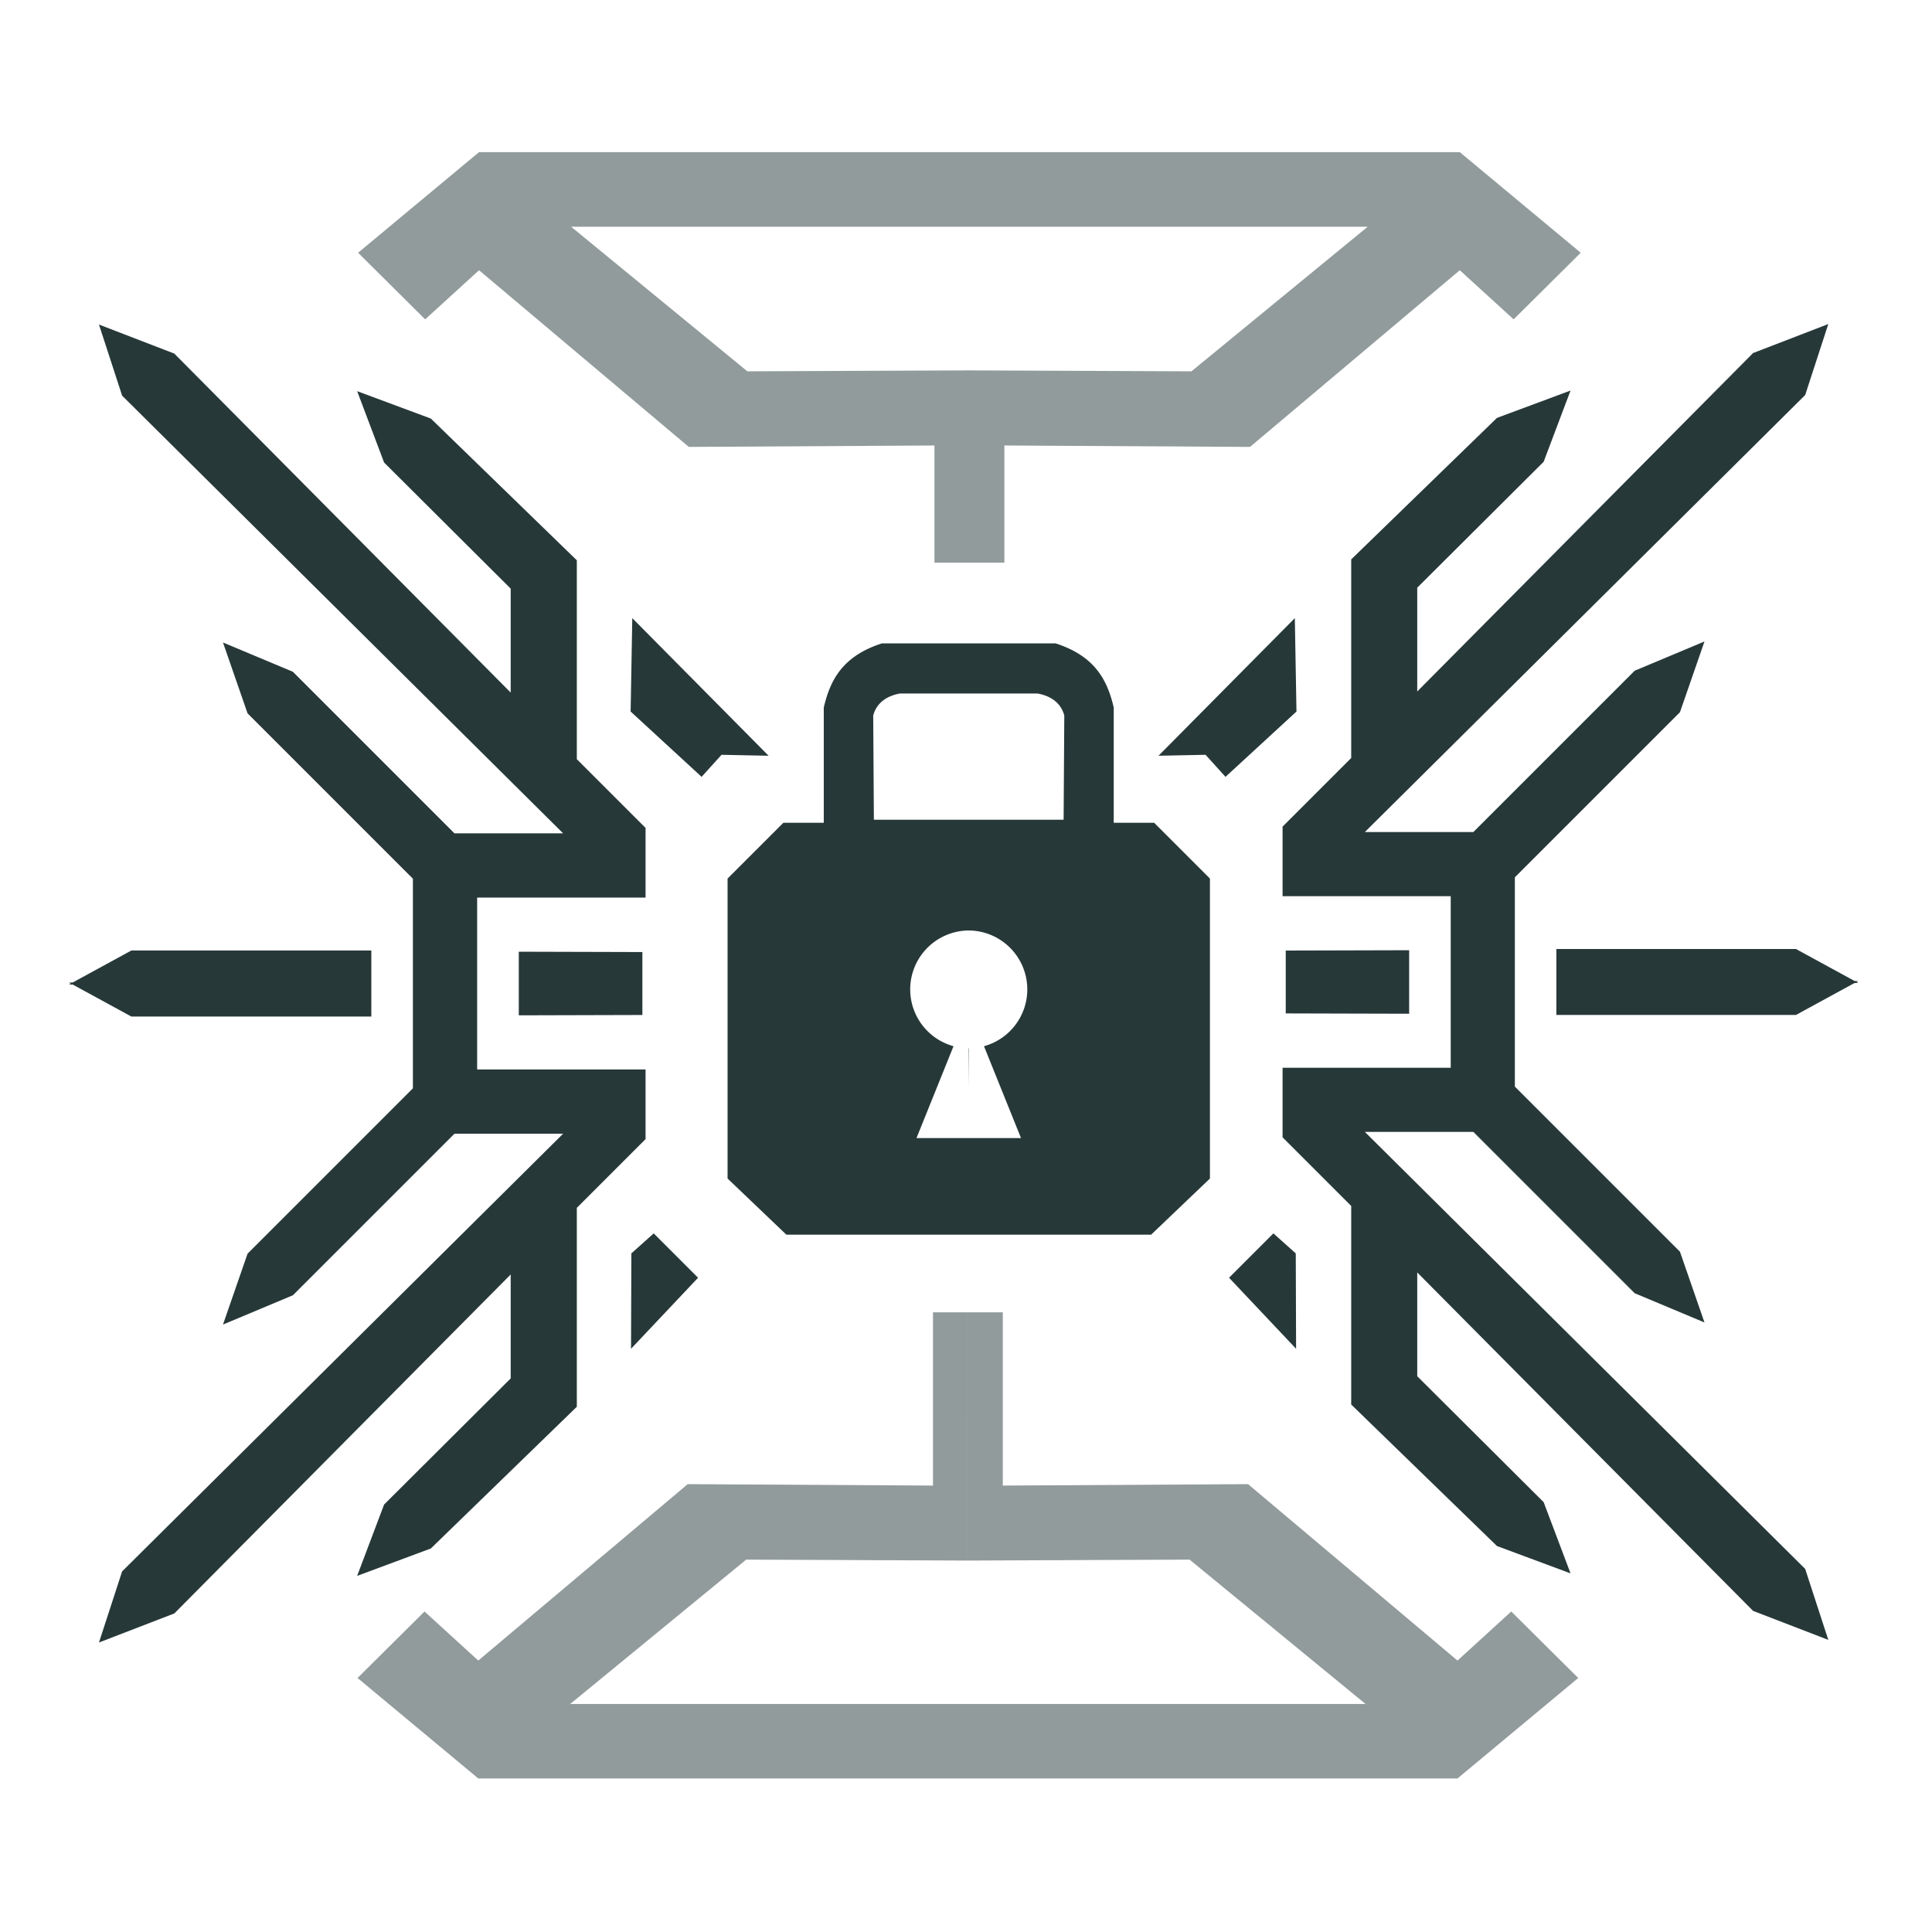
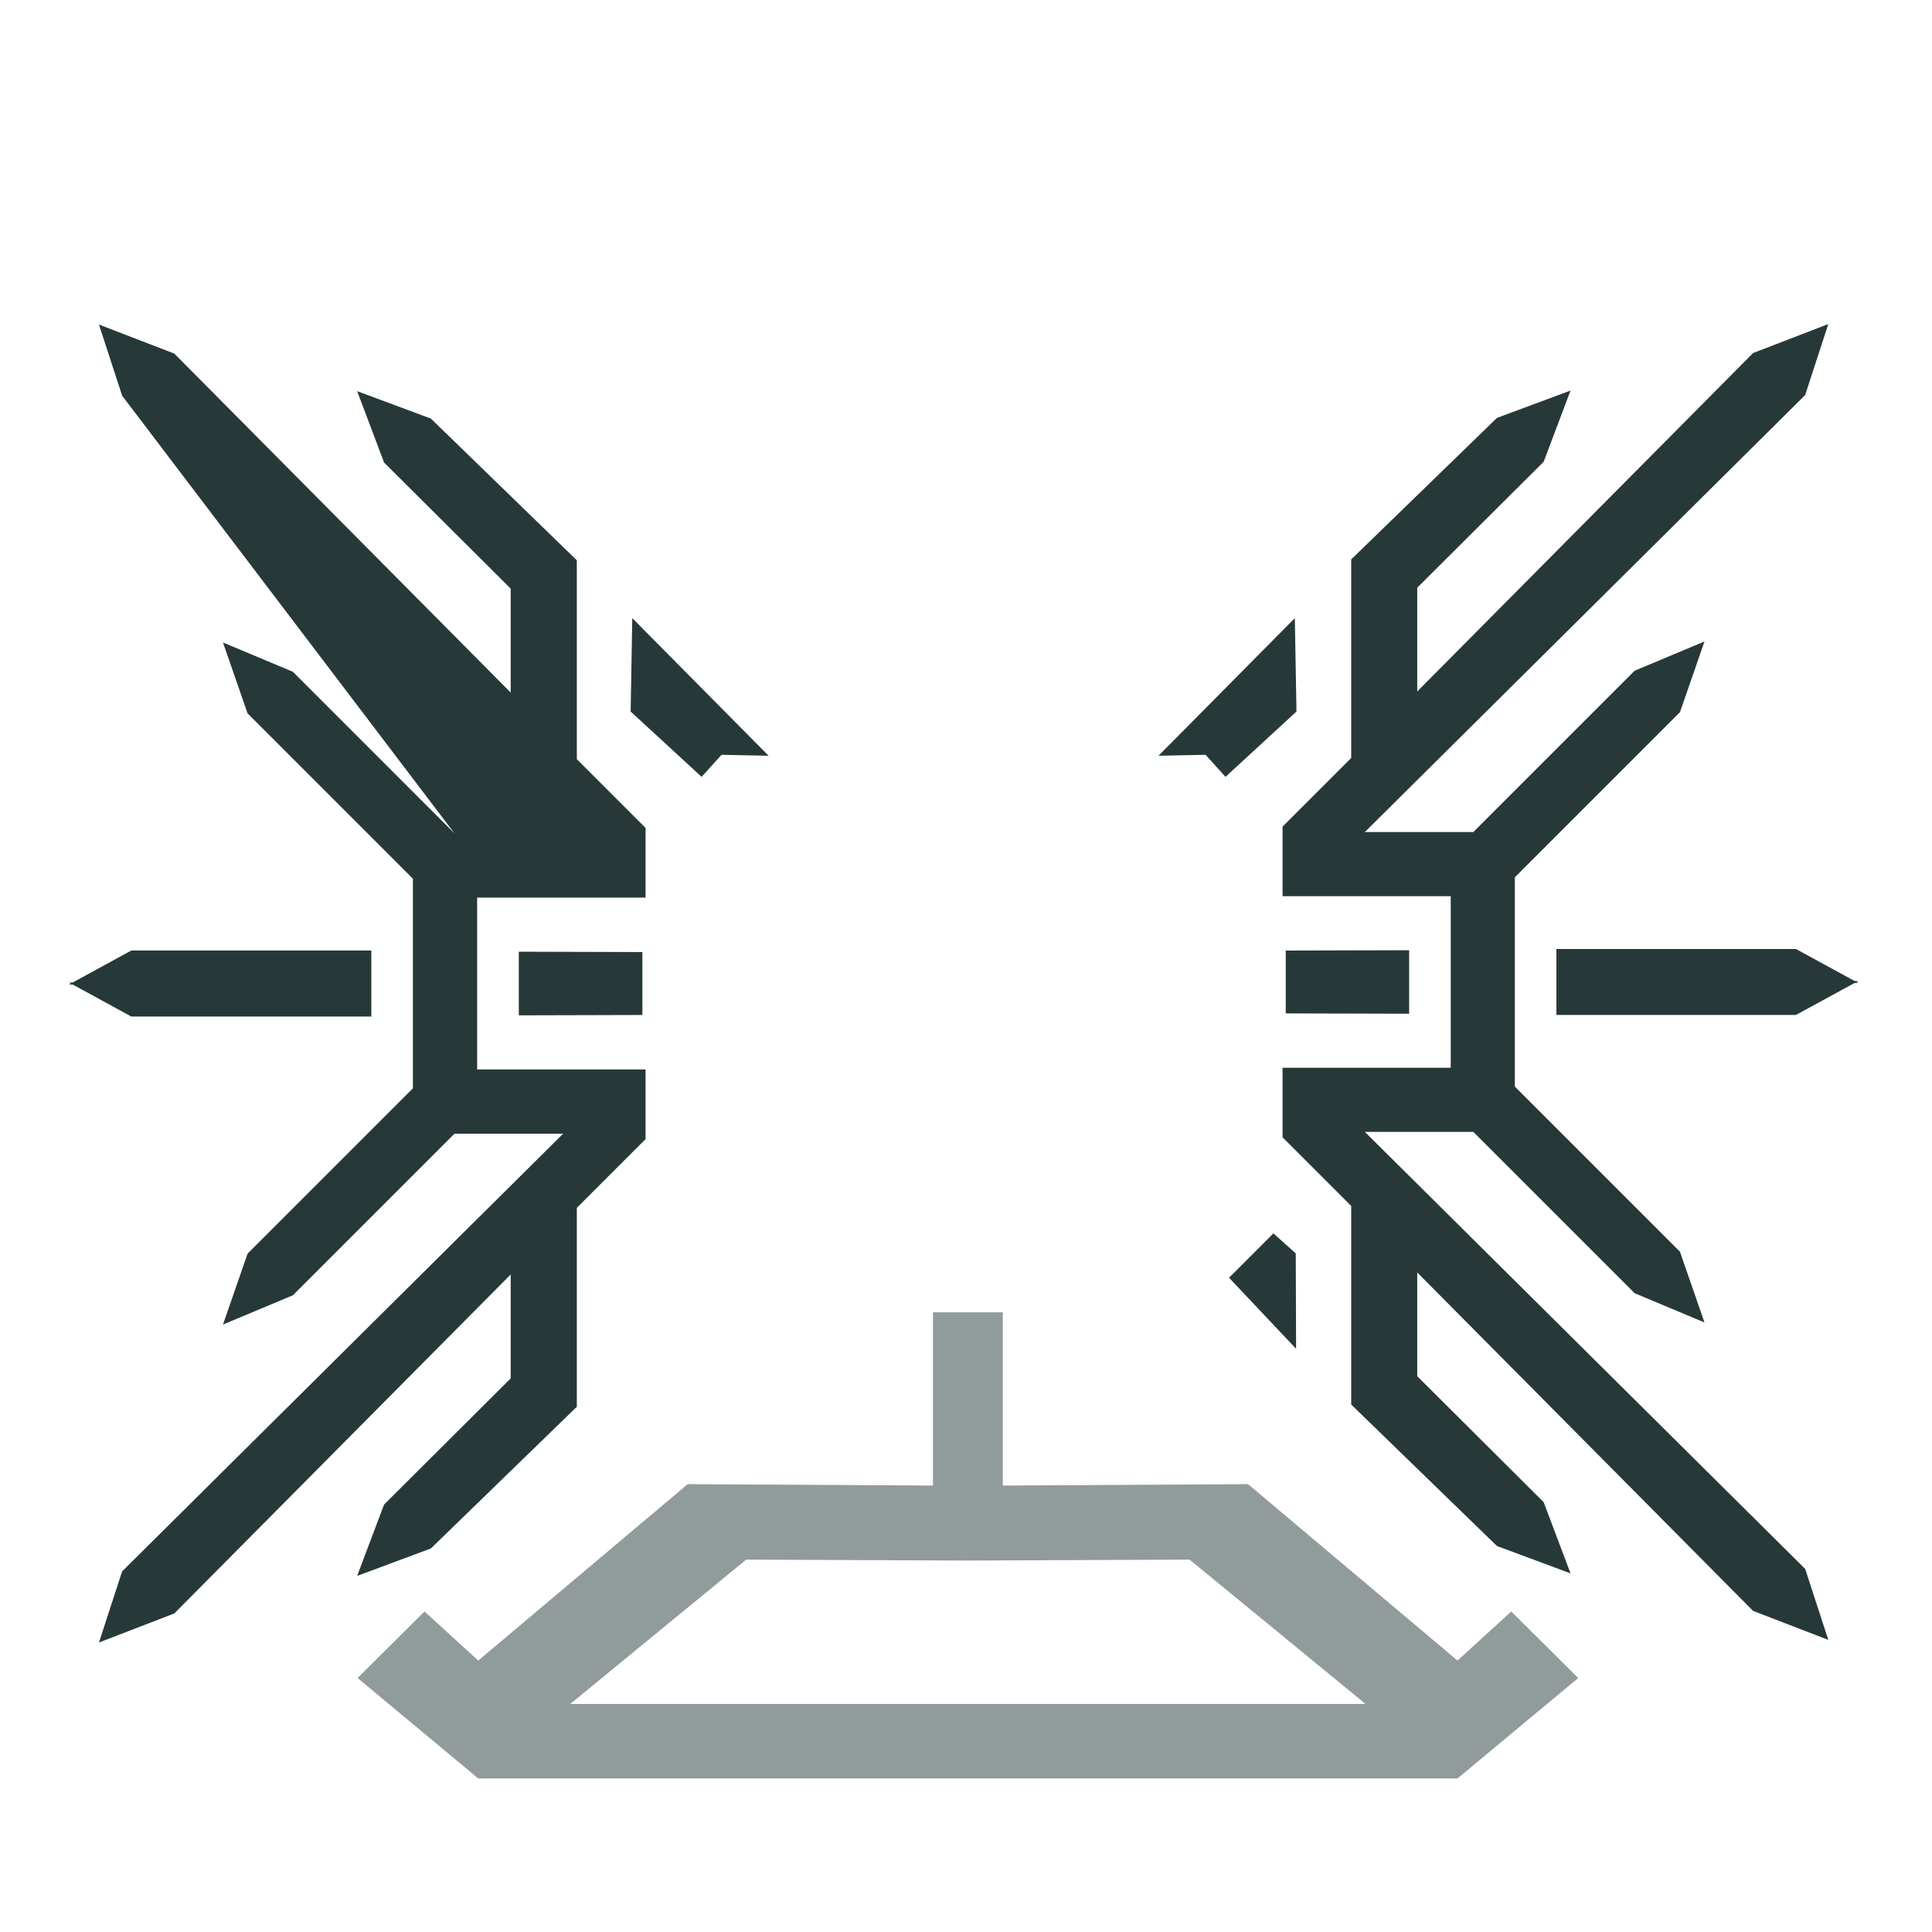
<svg xmlns="http://www.w3.org/2000/svg" xmlns:ns1="http://www.inkscape.org/namespaces/inkscape" xmlns:ns2="http://sodipodi.sourceforge.net/DTD/sodipodi-0.dtd" width="512" height="512" viewBox="0 0 135.467 135.467" version="1.1" id="svg5" ns1:version="1.1 (c68e22c387, 2021-05-23)" ns2:docname="Catalyst_Barricade.svg">
  <ns2:namedview id="namedview7" pagecolor="#35b0d0" bordercolor="#66669b" borderopacity="1" ns1:pageshadow="2" ns1:pageopacity="0.50196078" ns1:pagecheckerboard="true" ns1:document-units="mm" showgrid="false" units="px" ns1:snap-grids="false" ns1:zoom="0.70710678" ns1:cx="438.4062" ns1:cy="652.65956" ns1:window-width="2560" ns1:window-height="1387" ns1:window-x="-8" ns1:window-y="-8" ns1:window-maximized="1" ns1:current-layer="layer2" />
  <defs id="defs2" />
  <g ns1:groupmode="layer" id="layer2" ns1:label="Barricade">
-     <path id="path3018" style="fill:#273839;fill-opacity:0.502;stroke:none;stroke-width:1px;stroke-linecap:butt;stroke-linejoin:miter;stroke-opacity:1" d="M 126.75 40.25 L 94.75 66.875 L 112.5 84.5 L 126.75 71.5 L 182.25 118.25 L 247.25 117.875 L 247.25 148.877 L 256.125 148.875 L 265.75 148.871 L 265.75 117.875 L 330.75 118.25 L 386.25 71.5 L 400.5 84.5 L 418.25 66.875 L 386.25 40.25 L 256.5 40.25 L 126.75 40.25 z M 151.125 60 L 256.5 60 L 361.875 60 L 315.25 98.25 L 256.25 98 L 197.75 98.25 L 151.125 60 z " transform="scale(0.265)" />
    <path id="path3018-9" style="fill:#273839;fill-opacity:0.502;stroke:none;stroke-width:0.265px;stroke-linecap:butt;stroke-linejoin:miter;stroke-opacity:1" d="m 102.195,124.702 8.467,-7.045 -4.696,-4.663 -3.77,3.44 -14.684,-12.369 -17.198,0.099 V 92.018 l -2.44,-0.003 -0.073,17.408 15.61,-0.066 12.336,10.12 H 67.866 39.985 l 12.336,-10.12 15.478,0.066 0.073,-17.408 -2.454,0.002 v 12.147 l -17.198,-0.099 -14.684,12.369 -3.77,-3.44 -4.696,4.663 8.467,7.045 h 34.33 z" ns2:nodetypes="ccccccccccccccccccccccccc" />
    <path id="path5625" style="fill:#273839;fill-opacity:1;stroke:none;stroke-width:1px;stroke-linecap:butt;stroke-linejoin:miter;stroke-opacity:1" d="M 137.268 251.818 L 137.268 259.811 L 137.268 260.658 L 137.268 268.65 L 169.971 268.562 L 169.971 260.658 L 169.971 259.811 L 169.971 251.906 L 137.268 251.818 z " transform="scale(0.265)" />
    <path id="path5660" style="fill:#273839;fill-opacity:1;stroke:none;stroke-width:1px;stroke-linecap:butt;stroke-linejoin:miter;stroke-opacity:1" d="M 34.75 251.5 L 19.225 259.969 L 18.25 259.969 L 18.736 260.234 L 18.25 260.5 L 19.225 260.5 L 34.75 268.969 L 98.25 268.969 L 98.25 260.5 L 98.25 259.969 L 98.25 251.5 L 34.75 251.5 z " transform="scale(0.265)" />
-     <path id="path5662" style="fill:#273839;fill-opacity:1;stroke:none;stroke-width:1px;stroke-linecap:butt;stroke-linejoin:miter;stroke-opacity:1" d="M 26.188 85.875 L 32.312 104.688 L 149 220.5 L 120.25 220.5 L 77.5 177.75 L 59 170 L 65.5 188.75 L 109.25 232.5 L 109.25 260.219 L 109.25 260.25 L 109.25 287.969 L 65.5 331.719 L 59 350.469 L 77.5 342.719 L 120.25 299.969 L 149 299.969 L 32.312 415.781 L 26.188 434.594 L 46.125 426.906 L 135.125 337.219 L 135.125 364.719 L 101.625 398.094 L 94.5 416.969 L 114 409.719 L 152.625 372.219 L 152.625 319.594 L 170.812 301.406 L 170.812 282.969 L 126.25 282.969 L 126.25 260.234 L 126.25 237.5 L 170.812 237.5 L 170.812 219.062 L 152.625 200.875 L 152.625 148.25 L 114 110.75 L 94.5 103.5 L 101.625 122.375 L 135.125 155.75 L 135.125 183.25 L 46.125 93.562 L 26.188 85.875 z " transform="scale(0.265)" />
+     <path id="path5662" style="fill:#273839;fill-opacity:1;stroke:none;stroke-width:1px;stroke-linecap:butt;stroke-linejoin:miter;stroke-opacity:1" d="M 26.188 85.875 L 32.312 104.688 L 120.25 220.5 L 77.5 177.75 L 59 170 L 65.5 188.75 L 109.25 232.5 L 109.25 260.219 L 109.25 260.25 L 109.25 287.969 L 65.5 331.719 L 59 350.469 L 77.5 342.719 L 120.25 299.969 L 149 299.969 L 32.312 415.781 L 26.188 434.594 L 46.125 426.906 L 135.125 337.219 L 135.125 364.719 L 101.625 398.094 L 94.5 416.969 L 114 409.719 L 152.625 372.219 L 152.625 319.594 L 170.812 301.406 L 170.812 282.969 L 126.25 282.969 L 126.25 260.234 L 126.25 237.5 L 170.812 237.5 L 170.812 219.062 L 152.625 200.875 L 152.625 148.25 L 114 110.75 L 94.5 103.5 L 101.625 122.375 L 135.125 155.75 L 135.125 183.25 L 46.125 93.562 L 26.188 85.875 z " transform="scale(0.265)" />
    <path style="fill:#273839;fill-opacity:1;stroke:none;stroke-width:0.265px;stroke-linecap:butt;stroke-linejoin:miter;stroke-opacity:1" d="m 53.892,52.991 -9.558,-9.649 -0.116,6.548 4.977,4.581 1.397,-1.546 z" id="path6058" ns2:nodetypes="cccccc" />
-     <path id="path7832" style="fill:#273839;fill-opacity:1;stroke:none;stroke-width:1px;stroke-linecap:butt;stroke-linejoin:miter;stroke-opacity:1" d="M 233.346 170.236 C 222.816 173.618 219.63 180.093 217.965 187.207 L 217.965 217.701 L 207.271 217.701 L 192.51 232.461 L 192.51 311.834 L 208.066 326.684 L 256.326 326.684 L 304.586 326.684 L 320.143 311.834 L 320.143 232.461 L 305.381 217.701 L 294.688 217.701 L 294.688 187.207 C 293.022 180.093 289.836 173.618 279.307 170.236 L 256.504 170.236 L 256.148 170.236 L 233.346 170.236 z M 238.119 183.494 L 256.148 183.494 L 256.504 183.494 L 274.533 183.494 C 280.018 184.52 281.227 187.913 281.605 189.328 L 281.428 216.904 L 256.326 216.904 L 231.225 216.904 L 231.047 189.328 C 231.425 187.913 232.635 184.52 238.119 183.494 z M 256.326 246.199 A 15.601 15.601 0 0 1 271.818 261.789 A 15.601 15.601 0 0 1 260.359 276.82 L 270.152 301.125 L 256.326 301.125 L 242.5 301.125 L 252.293 276.82 A 15.601 15.601 0 0 1 240.834 261.789 A 15.601 15.601 0 0 1 256.326 246.199 z M 256.287 277.385 L 256.326 287.936 L 256.365 277.385 A 15.601 15.601 0 0 1 256.326 277.387 A 15.601 15.601 0 0 1 256.287 277.385 z " transform="scale(0.265)" />
-     <path style="fill:#273839;stroke:none;stroke-width:0.265px;stroke-linecap:butt;stroke-linejoin:miter;stroke-opacity:1;fill-opacity:1" d="m 45.837,86.482 3.11,3.11 -4.701,4.981 0.023,-6.688 z" id="path9107" ns2:nodetypes="ccccc" />
    <path id="path5625-9" style="fill:#273839;fill-opacity:1;stroke:none;stroke-width:0.265px;stroke-linecap:butt;stroke-linejoin:miter;stroke-opacity:1" d="m 98.806,66.627 v 2.115 0.224 2.115 l -8.653,-0.023 V 68.966 68.742 66.65 Z" />
    <path id="path5660-6" style="fill:#273839;fill-opacity:1;stroke:none;stroke-width:0.265px;stroke-linecap:butt;stroke-linejoin:miter;stroke-opacity:1" d="m 125.93,66.543 4.108,2.241 h 0.258 l -0.129,0.07 0.129,0.07 h -0.258 l -4.108,2.241 H 109.129 V 68.924 68.783 66.543 Z" />
    <path id="path5662-3" style="fill:#273839;fill-opacity:1;stroke:none;stroke-width:0.265px;stroke-linecap:butt;stroke-linejoin:miter;stroke-opacity:1" d="m 128.196,22.721 -1.621,4.977 -30.874,30.642 h 7.607 l 11.311,-11.311 4.895,-2.051 -1.72,4.961 -11.576,11.576 v 7.334 0.008 7.334 l 11.576,11.576 1.72,4.961 -4.895,-2.051 -11.311,-11.311 h -7.607 l 30.874,30.642 1.621,4.977 -5.275,-2.034 -23.548,-23.73 v 7.276 l 8.864,8.83 1.885,4.994 -5.159,-1.918 -10.22,-9.922 V 84.559 L 89.931,79.747 V 74.869 H 101.721 V 68.854 62.839 H 89.931 v -4.878 l 4.812,-4.812 V 39.224 l 10.22,-9.922 5.159,-1.918 -1.885,4.994 -8.864,8.83 v 7.276 L 122.921,24.755 Z" />
    <path style="fill:#273839;fill-opacity:1;stroke:none;stroke-width:0.265px;stroke-linecap:butt;stroke-linejoin:miter;stroke-opacity:1" d="m 81.232,52.991 9.558,-9.649 0.116,6.548 -4.977,4.581 -1.397,-1.546 z" id="path6058-9" ns2:nodetypes="cccccc" />
    <path style="fill:#273839;fill-opacity:1;stroke:none;stroke-width:0.265px;stroke-linecap:butt;stroke-linejoin:miter;stroke-opacity:1" d="m 89.288,86.482 -3.11,3.11 4.701,4.981 -0.023,-6.688 z" id="path9107-4" ns2:nodetypes="ccccc" />
  </g>
</svg>